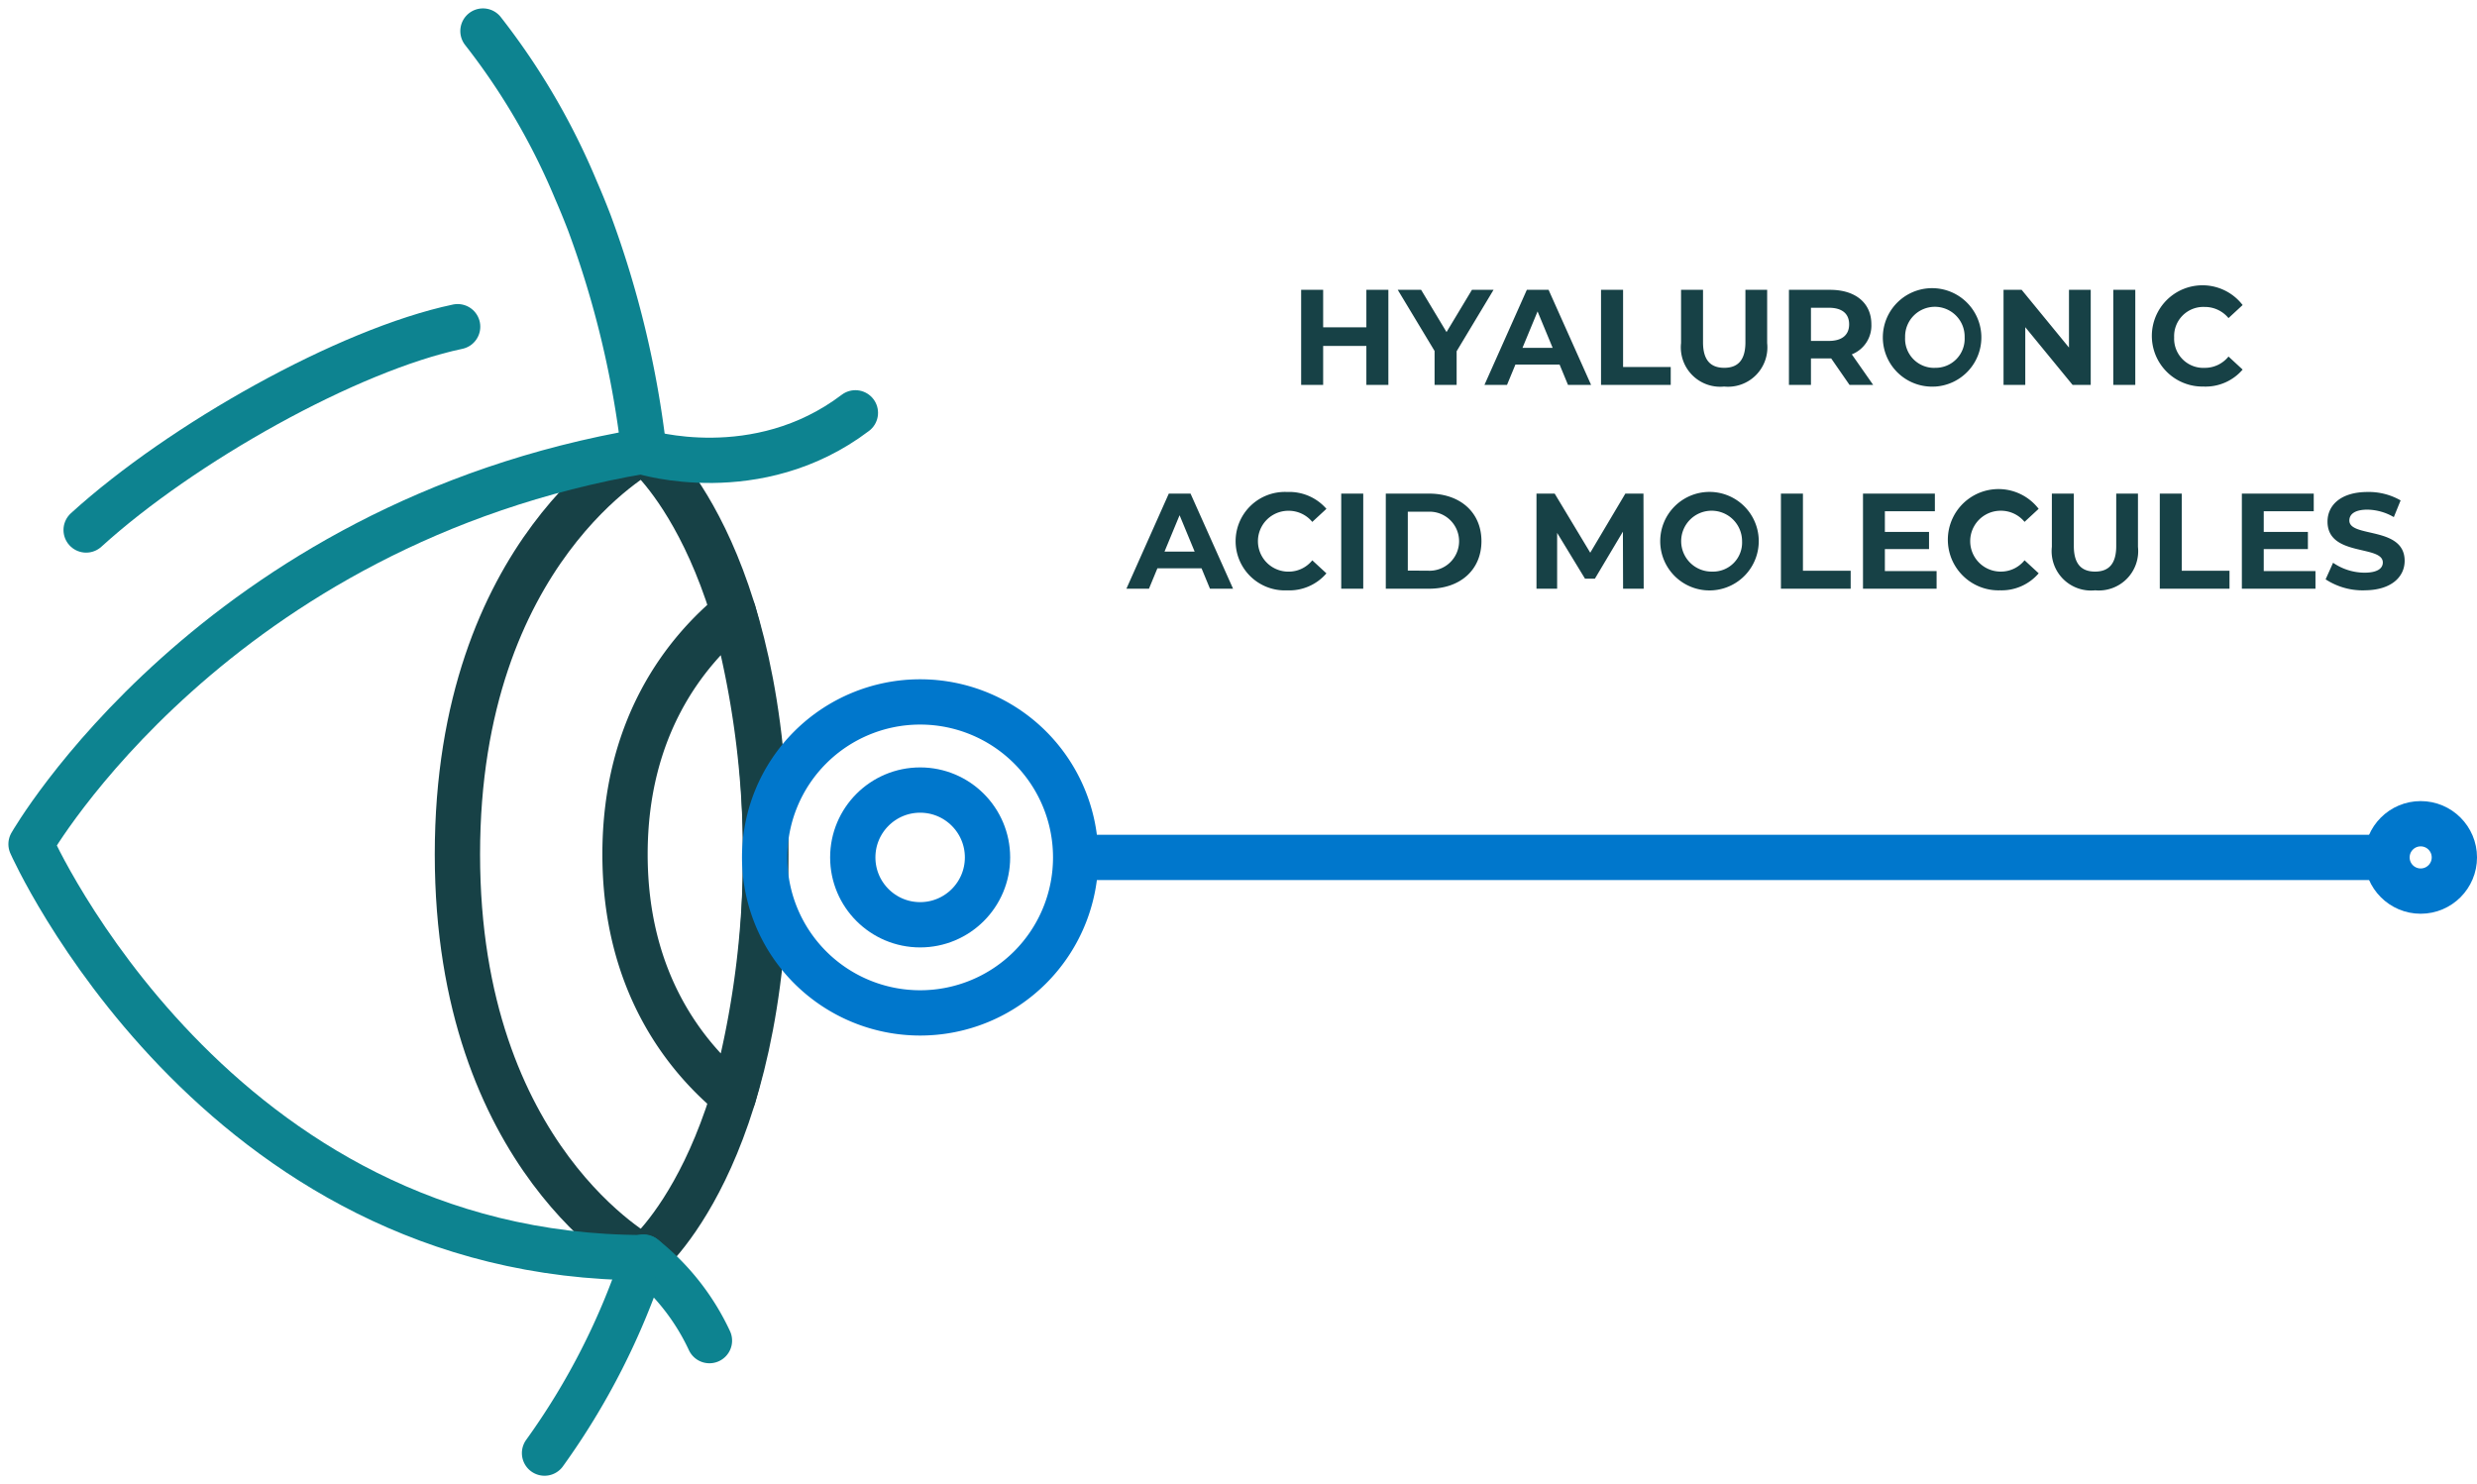
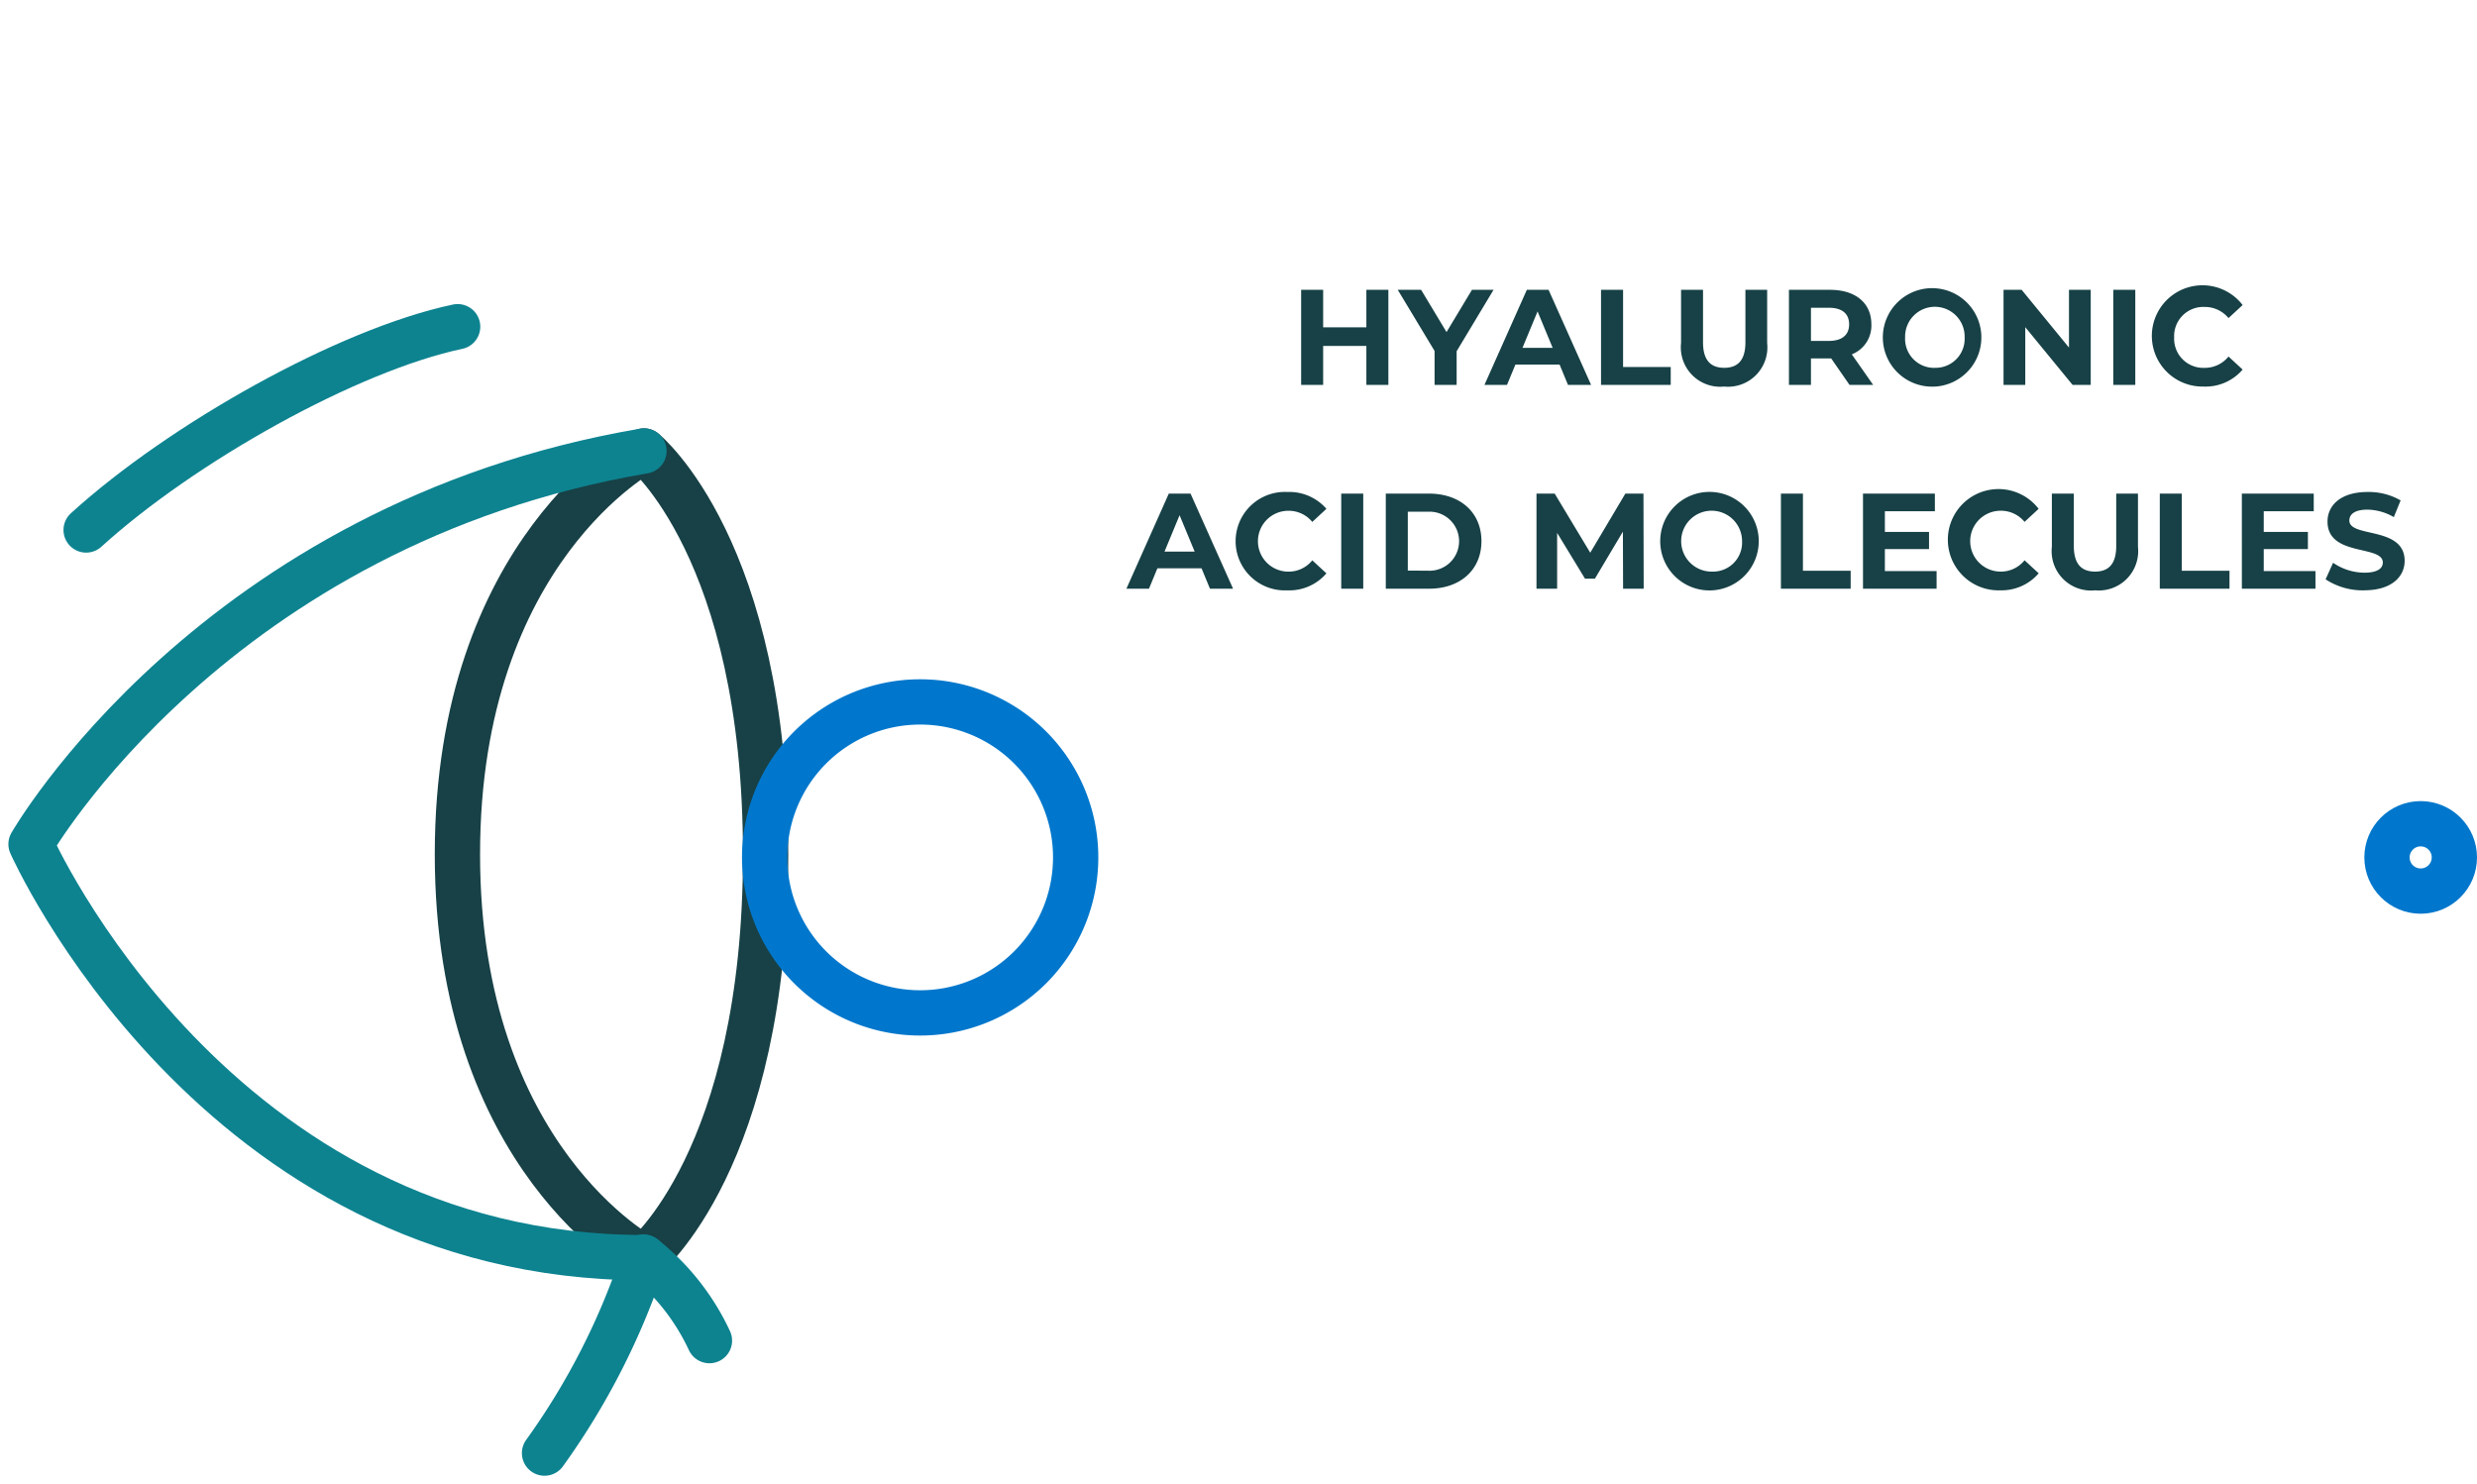
<svg xmlns="http://www.w3.org/2000/svg" width="218.757" height="131.09" viewBox="0 0 218.757 131.09">
  <defs>
    <clipPath id="clip-path">
      <rect id="Rectangle_477" data-name="Rectangle 477" width="78.284" height="131.09" fill="none" stroke="#707070" stroke-width="4" />
    </clipPath>
    <clipPath id="clip-path-2">
      <rect id="Rectangle_498" data-name="Rectangle 498" width="153.229" height="31.469" transform="translate(0 0)" fill="none" />
    </clipPath>
  </defs>
  <g id="Group_1731" data-name="Group 1731" transform="translate(-617.857 -1400)">
    <path id="Path_1770" data-name="Path 1770" d="M34.528,3.6V6.912H30.712V3.6H28.768V12h1.944V8.556h3.816V12h1.944V3.6Zm11.232,0H43.852L41.608,7.332,39.364,3.6H37.3L40.552,9v3H42.5V9.024ZM52.336,12h2.04L50.62,3.6H48.7L44.956,12h1.992l.744-1.8h3.9Zm-4.02-3.276,1.332-3.216L50.98,8.724ZM55.252,12h6.156V10.416H57.2V3.6H55.252Zm10.872.144a3.478,3.478,0,0,0,3.8-3.84V3.6h-1.92V8.232c0,1.6-.684,2.256-1.872,2.256s-1.872-.66-1.872-2.256V3.6H62.32V8.3A3.478,3.478,0,0,0,66.124,12.144ZM79.288,12,77.4,9.3a2.731,2.731,0,0,0,1.728-2.652c0-1.884-1.4-3.048-3.648-3.048H71.848V12h1.944V9.66H75.58L77.2,12ZM77.164,6.648c0,.912-.6,1.464-1.788,1.464H73.792V5.184h1.584C76.564,5.184,77.164,5.724,77.164,6.648Zm7.572,5.5A4.351,4.351,0,1,0,80.14,7.8,4.347,4.347,0,0,0,84.736,12.144Zm0-1.656A2.562,2.562,0,0,1,82.108,7.8a2.629,2.629,0,1,1,5.256,0A2.562,2.562,0,0,1,84.736,10.488ZM96.58,3.6V8.7L92.4,3.6H90.8V12h1.92V6.9L96.9,12h1.6V3.6Zm3.912,8.4h1.944V3.6h-1.944Zm7.956.144a4.316,4.316,0,0,0,3.468-1.5l-1.248-1.152a2.677,2.677,0,0,1-2.112,1A2.577,2.577,0,0,1,105.868,7.8a2.577,2.577,0,0,1,2.688-2.688,2.7,2.7,0,0,1,2.112.984l1.248-1.152a4.473,4.473,0,1,0-3.468,7.2ZM20.716,30h2.04L19,21.6H17.08L13.336,30h1.992l.744-1.8h3.9ZM16.7,26.724l1.332-3.216,1.332,3.216Zm10.836,3.42A4.316,4.316,0,0,0,31,28.644l-1.248-1.152a2.677,2.677,0,0,1-2.112,1,2.688,2.688,0,1,1,0-5.376,2.7,2.7,0,0,1,2.112.984L31,22.944a4.337,4.337,0,0,0-3.456-1.488,4.349,4.349,0,1,0-.012,8.688ZM32.308,30h1.944V21.6H32.308Zm3.936,0H40.06c2.748,0,4.632-1.656,4.632-4.2s-1.884-4.2-4.632-4.2H36.244Zm1.944-1.6V23.2h1.776a2.608,2.608,0,1,1,0,5.208ZM59.02,30,59,21.6H57.4l-3.1,5.22L51.16,21.6H49.552V30h1.824V25.068l2.46,4.044h.876l2.472-4.152L57.2,30Zm6.06.144a4.351,4.351,0,1,0-4.6-4.344A4.347,4.347,0,0,0,65.08,30.144Zm0-1.656A2.689,2.689,0,1,1,67.708,25.8,2.562,2.562,0,0,1,65.08,28.488ZM71.14,30H77.3V28.416H73.084V21.6H71.14Zm9.18-1.56V26.5h3.9V24.984h-3.9V23.16h4.416V21.6H78.388V30h6.5V28.44Zm10.116,1.7a4.316,4.316,0,0,0,3.468-1.5l-1.248-1.152a2.677,2.677,0,0,1-2.112,1,2.688,2.688,0,1,1,0-5.376,2.7,2.7,0,0,1,2.112.984L93.9,22.944a4.473,4.473,0,1,0-3.468,7.2Zm8.436,0a3.478,3.478,0,0,0,3.8-3.84V21.6h-1.92v4.632c0,1.6-.684,2.256-1.872,2.256s-1.872-.66-1.872-2.256V21.6H95.068v4.7A3.478,3.478,0,0,0,98.872,30.144ZM104.6,30h6.156V28.416H106.54V21.6H104.6Zm9.18-1.56V26.5h3.9V24.984h-3.9V23.16h4.416V21.6h-6.348V30h6.5V28.44Zm8.88,1.7c2.4,0,3.564-1.2,3.564-2.6,0-3.084-4.884-2.016-4.884-3.564,0-.528.444-.96,1.6-.96a4.744,4.744,0,0,1,2.328.66l.6-1.476a5.635,5.635,0,0,0-2.916-.744c-2.388,0-3.54,1.188-3.54,2.616,0,3.12,4.884,2.04,4.884,3.612,0,.516-.468.9-1.62.9a4.941,4.941,0,0,1-2.772-.876l-.66,1.464A5.987,5.987,0,0,0,122.656,30.144Z" transform="translate(704 1422)" fill="#174146" />
    <g id="Group_886" data-name="Group 886" transform="translate(617.857 1400)">
      <g id="Group_885" data-name="Group 885" clip-path="url(#clip-path)">
-         <path id="Path_958" data-name="Path 958" d="M307.537,322.656c0-11.312,5.384-17.938,9.576-21.384a81.962,81.962,0,0,1,0,42.768C312.922,340.6,307.537,333.968,307.537,322.656Z" transform="translate(-252.338 -247.197)" fill="none" stroke="#174146" stroke-linecap="round" stroke-linejoin="round" stroke-width="4" />
        <path id="Path_959" data-name="Path 959" d="M241.541,293.179s10.744-8.677,10.744-35.625-10.744-35.626-10.744-35.626-16.474,8.677-16.474,35.625S241.541,293.179,241.541,293.179Z" transform="translate(-184.67 -182.095)" fill="none" stroke="#174146" stroke-linecap="round" stroke-linejoin="round" stroke-width="4" />
-         <path id="Path_960" data-name="Path 960" d="M316.592,206.608s10.036,3.13,18.719-3.453" transform="translate(-259.767 -166.691)" fill="none" stroke="#0d8390" stroke-linecap="round" stroke-linejoin="round" stroke-width="4" />
        <path id="Path_961" data-name="Path 961" d="M322.432,625.987a20.407,20.407,0,0,0-5.827-7.382" transform="translate(-259.778 -507.573)" fill="none" stroke="#0d8390" stroke-linecap="round" stroke-linejoin="round" stroke-width="4" />
        <path id="Path_962" data-name="Path 962" d="M75.191,160.769c-9.689,2.045-24.372,10.282-32.81,17.957" transform="translate(-34.774 -131.913)" fill="none" stroke="#0d8390" stroke-linecap="round" stroke-linejoin="round" stroke-width="4" />
-         <path id="Path_963" data-name="Path 963" d="M251.85,52.364a86.419,86.419,0,0,0-4.822-20.156q-.582-1.512-1.187-2.9a60.577,60.577,0,0,0-8.209-14.035" transform="translate(-194.979 -12.53)" fill="none" stroke="#0d8390" stroke-linecap="round" stroke-linejoin="round" stroke-width="4" />
        <path id="Path_964" data-name="Path 964" d="M267.936,636.161a63.137,63.137,0,0,0,8.779-17.265" transform="translate(-219.845 -507.811)" fill="none" stroke="#0d8390" stroke-linecap="round" stroke-linejoin="round" stroke-width="4" />
        <path id="Path_965" data-name="Path 965" d="M69.4,221.928h0c-37.961,6.467-54.13,34.728-54.13,34.728S31.451,293.179,69.4,293.179h0" transform="translate(-12.529 -182.095)" fill="none" stroke="#0d8390" stroke-linecap="round" stroke-linejoin="round" stroke-width="4" />
      </g>
    </g>
    <g id="Group_1008" data-name="Group 1008" transform="translate(683.386 1460)">
      <g id="Group_1007" data-name="Group 1007" clip-path="url(#clip-path-2)">
        <path id="Path_1057" data-name="Path 1057" d="M29.469,15.734A13.734,13.734,0,1,1,15.735,2,13.734,13.734,0,0,1,29.469,15.734Z" fill="none" stroke="#07c" stroke-width="4" />
-         <circle id="Ellipse_334" data-name="Ellipse 334" cx="5.95" cy="5.95" r="5.95" transform="translate(9.784 9.784)" fill="none" stroke="#07c" stroke-width="4" />
        <circle id="Ellipse_335" data-name="Ellipse 335" cx="2.975" cy="2.975" r="2.975" transform="translate(145.279 12.759)" fill="none" stroke="#07c" stroke-width="4" />
-         <line id="Line_322" data-name="Line 322" x2="115.81" transform="translate(29.469 15.734)" fill="none" stroke="#07c" stroke-width="4" />
      </g>
    </g>
  </g>
</svg>